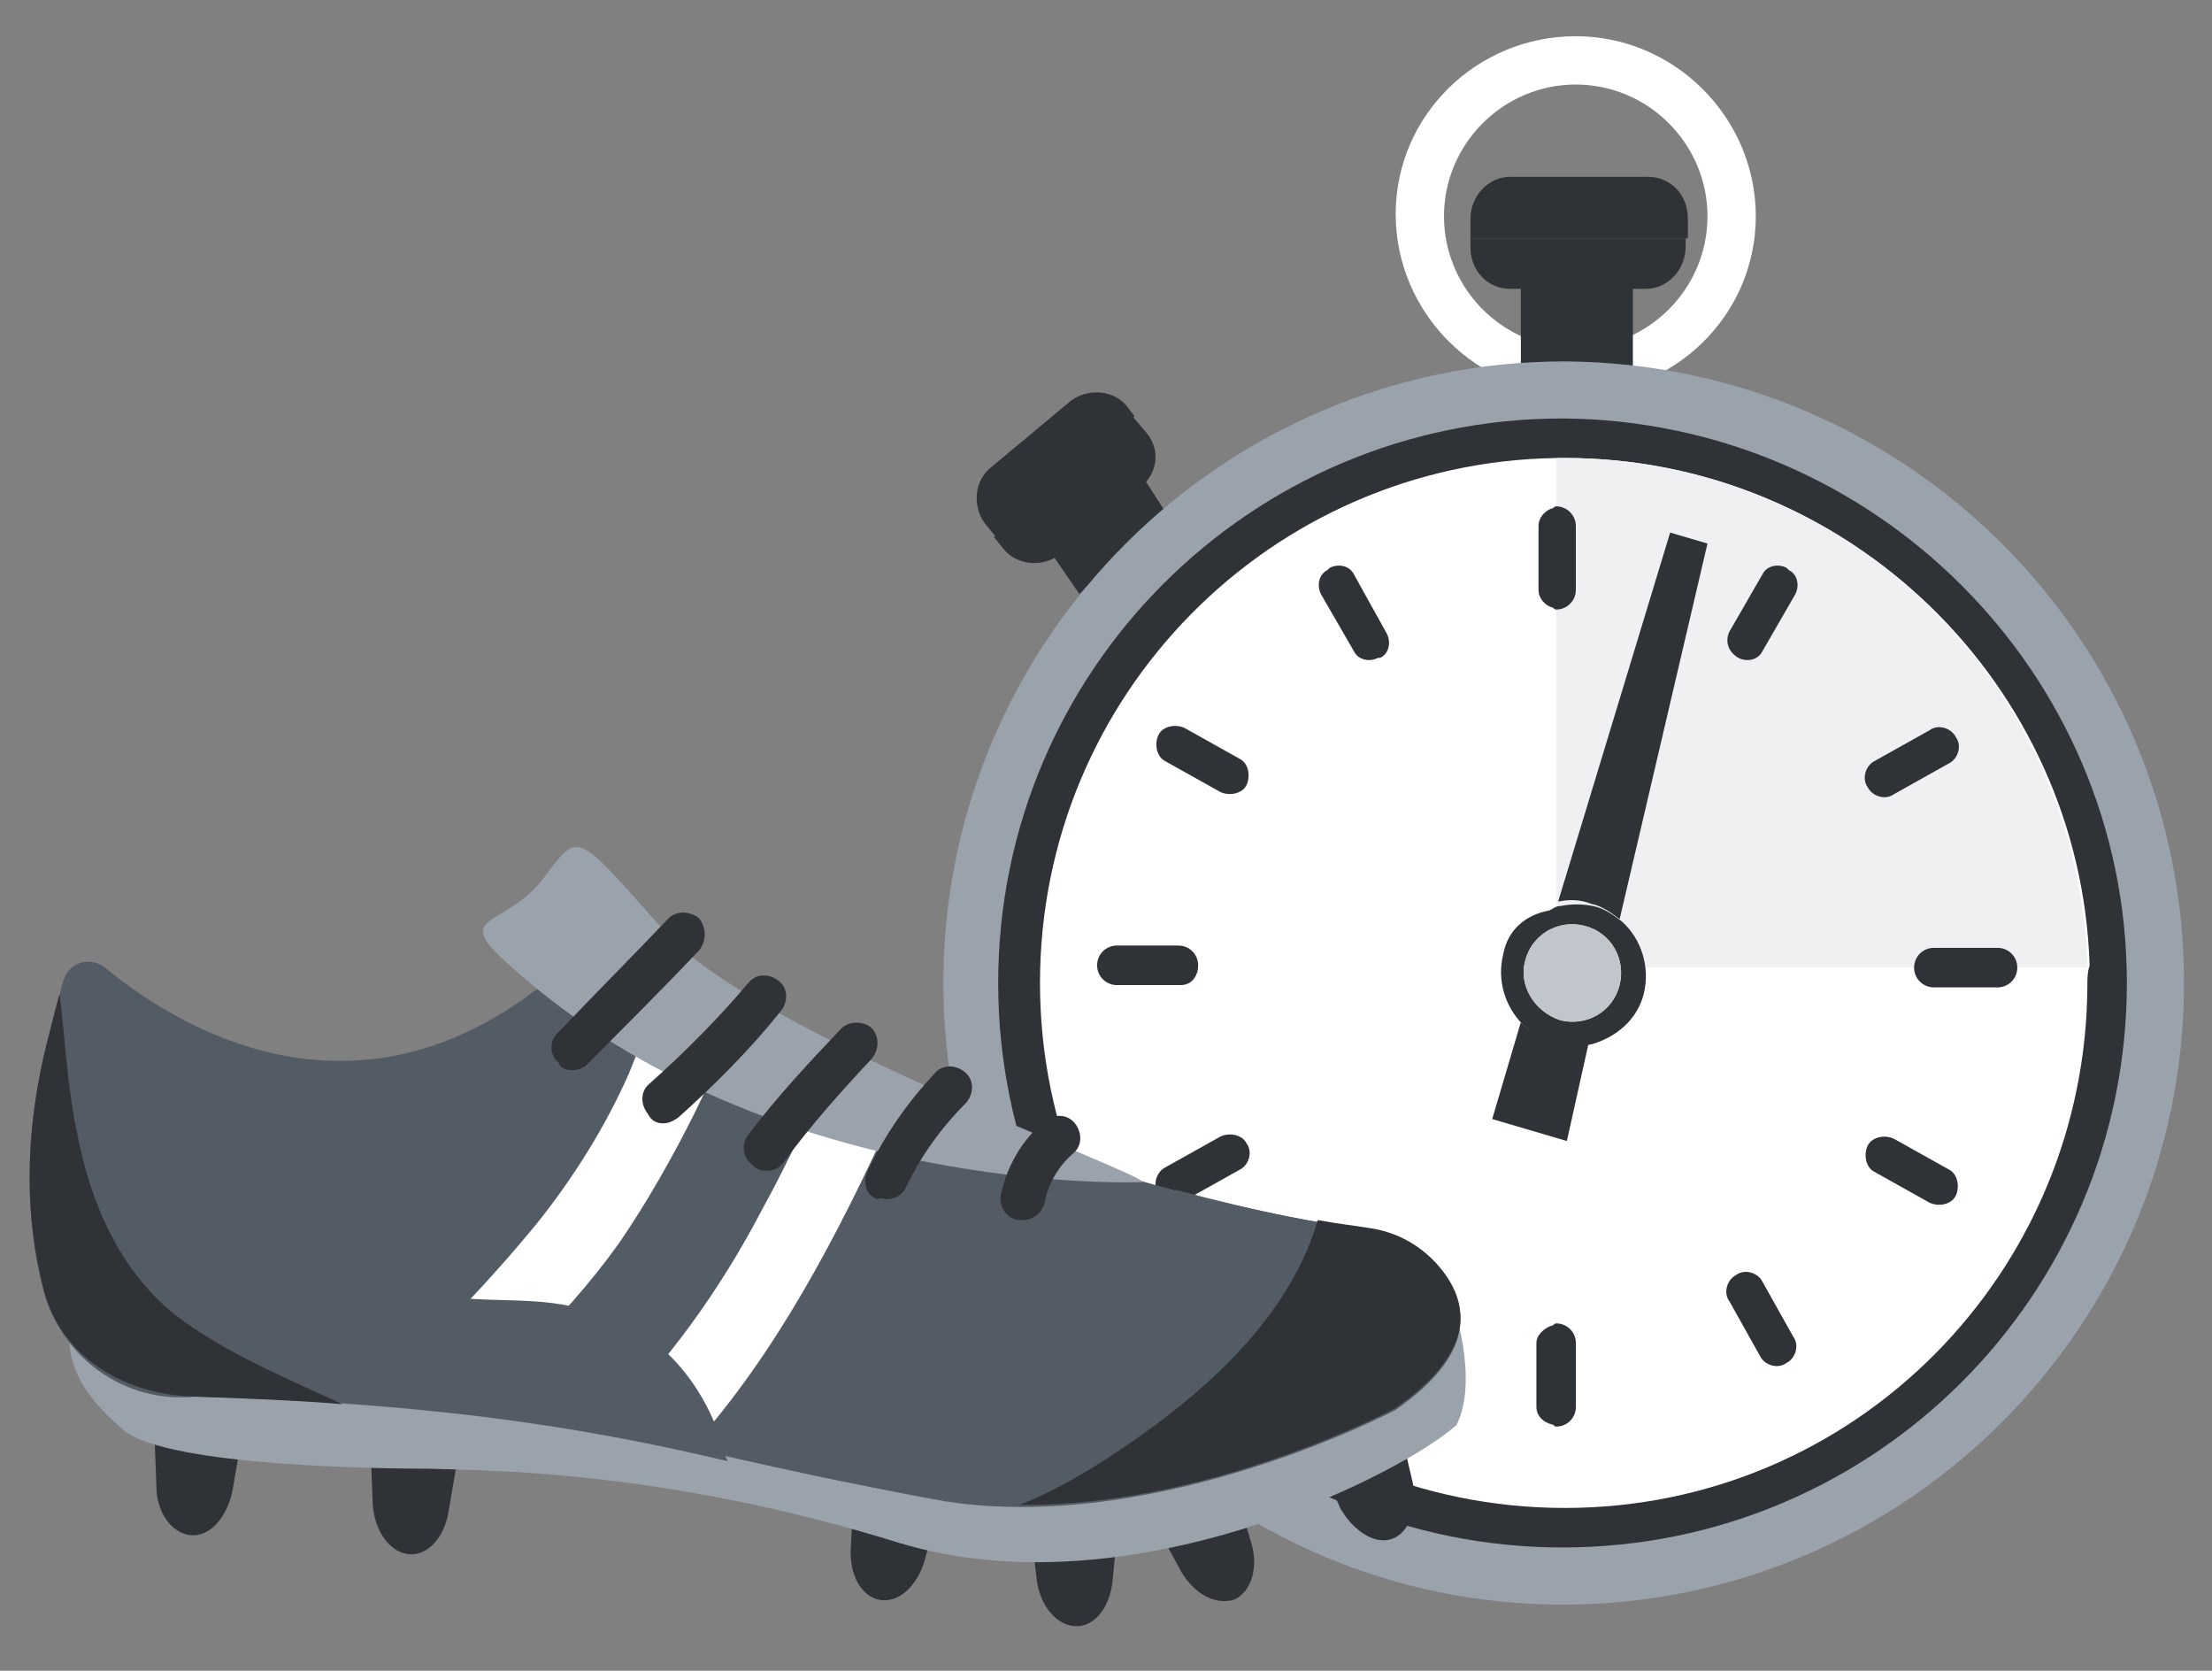
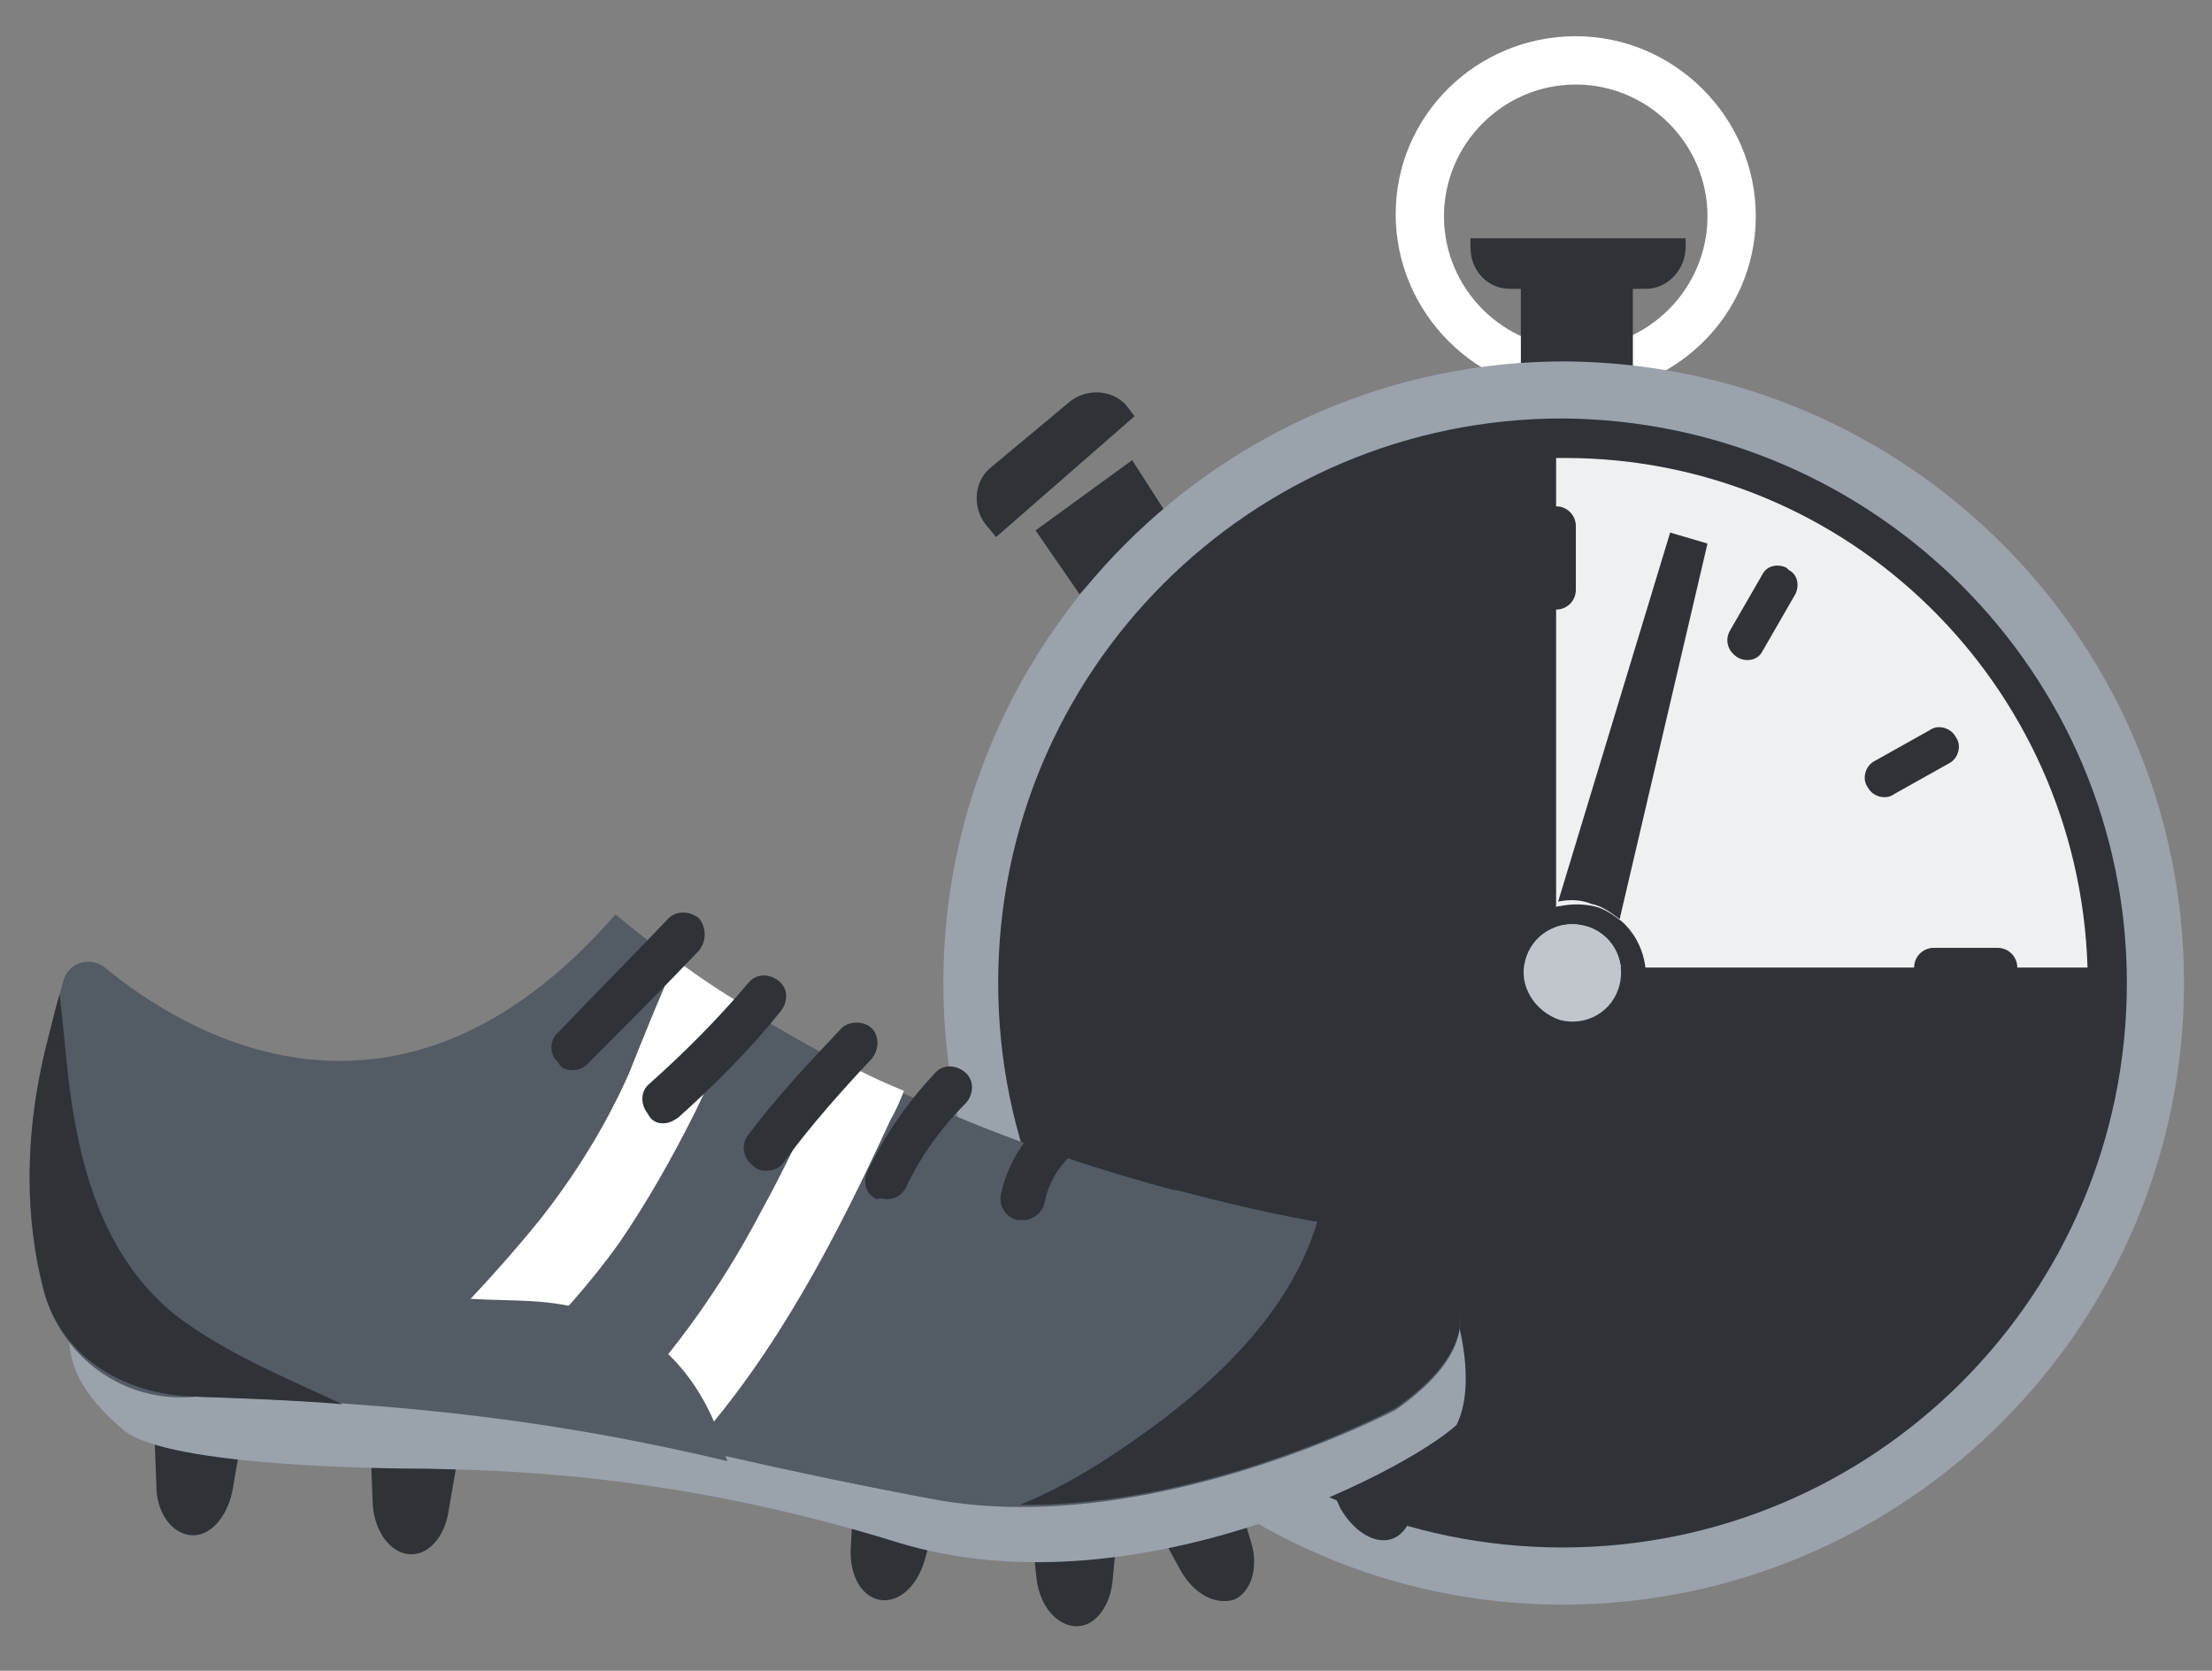
<svg xmlns="http://www.w3.org/2000/svg" width="49" height="37" viewBox="0 0 49 37" fill="none">
  <rect x="0" y="0" width="49" height="37" fill="#808080" stroke="none" />
  <g clip-path="url(#clip0_1_11717)">
    <path d="M34.905 8.731C32.716 8.731 30.917 6.931 30.917 4.742C30.917 2.553 32.716 0.802 34.905 0.802C37.094 0.802 38.894 2.602 38.894 4.79C38.894 6.979 37.094 8.731 34.905 8.731ZM34.905 1.872C33.3 1.872 31.987 3.185 31.987 4.79C31.987 6.396 33.3 7.709 34.905 7.709C36.511 7.709 37.824 6.396 37.824 4.79C37.824 3.185 36.511 1.872 34.905 1.872Z" fill="white" />
    <path d="M25.08 10.19L22.94 11.746L23.913 13.157C24.497 12.524 25.178 11.941 25.859 11.405L25.08 10.19Z" fill="#2F3237" />
-     <path d="M25.375 9.557L25.083 9.217L22.018 11.892L22.213 12.135C22.505 12.524 23.088 12.573 23.477 12.281L25.229 10.822C25.666 10.482 25.715 9.946 25.375 9.557Z" fill="#2F3237" />
    <path d="M24.985 9.023C24.693 8.634 24.109 8.585 23.72 8.877L21.969 10.336C21.58 10.628 21.531 11.212 21.823 11.601L22.066 11.893L25.131 9.218L24.985 9.023Z" fill="#2F3237" />
    <path d="M36.171 6.299H33.69V8.342C34.079 8.245 34.468 8.196 34.906 8.196H34.955C35.344 8.196 35.782 8.245 36.171 8.342V6.299Z" fill="#2F3237" />
-     <path d="M37.389 4.84C37.389 4.305 36.999 3.916 36.513 3.916H33.448C32.962 3.916 32.573 4.354 32.573 4.84V5.278H37.389V4.84Z" fill="#2F3237" />
    <path d="M32.573 5.277V5.472C32.573 6.007 32.962 6.396 33.448 6.396H36.464C36.951 6.396 37.34 5.958 37.34 5.472V5.277H32.573Z" fill="#2F3237" />
    <path d="M48.38 21.769C48.38 29.357 42.203 35.535 34.614 35.535C27.075 35.535 20.897 29.357 20.897 21.769C20.897 14.181 27.075 8.003 34.663 8.003C42.251 8.052 48.38 14.181 48.38 21.769Z" fill="#9AA2AC" />
    <path d="M47.114 21.768C47.114 28.675 41.52 34.269 34.613 34.269C27.706 34.269 22.112 28.675 22.112 21.768C22.112 14.861 27.706 9.267 34.613 9.267C41.52 9.315 47.114 14.909 47.114 21.768Z" fill="#2F3237" />
-     <path d="M46.24 21.768C46.24 28.189 41.084 33.394 34.663 33.394C28.242 33.394 23.038 28.189 23.038 21.768C23.038 15.396 28.145 10.24 34.469 10.143C34.517 10.143 34.566 10.143 34.663 10.143C40.938 10.143 46.094 15.153 46.289 21.379C46.24 21.525 46.24 21.671 46.24 21.768Z" fill="white" />
    <path d="M46.243 21.427H34.471V10.142C34.52 10.142 34.569 10.142 34.666 10.142C40.941 10.142 46.048 15.152 46.243 21.427Z" fill="#EEF0F1" />
    <path d="M35.246 20.015C35.489 20.063 35.684 20.209 35.878 20.355L37.824 12.037L36.997 11.794L34.516 19.966C34.759 19.917 35.003 19.917 35.246 20.015Z" fill="#2F3237" />
    <path d="M34.709 25.268L35.196 23.079C34.952 23.128 34.66 23.177 34.369 23.079C34.077 22.982 33.882 22.836 33.688 22.642L33.055 24.782L34.709 25.268Z" fill="#2F3237" />
    <path d="M33.299 21.135C33.153 21.719 33.348 22.302 33.737 22.692C33.931 22.886 34.126 23.032 34.418 23.129C34.71 23.227 34.953 23.178 35.245 23.129C35.78 22.983 36.266 22.594 36.412 22.011C36.558 21.427 36.364 20.794 35.926 20.405C35.731 20.259 35.537 20.113 35.293 20.065C35.05 20.016 34.807 20.016 34.564 20.065C34.467 20.065 34.418 20.113 34.321 20.162C33.785 20.259 33.396 20.6 33.299 21.135ZM33.785 21.281C33.931 20.697 34.515 20.357 35.099 20.503C35.683 20.648 36.023 21.232 35.877 21.816C35.731 22.4 35.148 22.74 34.564 22.594C33.98 22.4 33.64 21.816 33.785 21.281Z" fill="#2F3237" />
    <path d="M34.563 22.591C35.146 22.737 35.73 22.397 35.876 21.813C36.022 21.229 35.681 20.645 35.098 20.5C34.514 20.354 33.93 20.694 33.784 21.278C33.638 21.813 33.979 22.397 34.563 22.591Z" fill="#C1C6CD" />
    <path d="M34.081 11.651V13.061C34.081 13.256 34.227 13.402 34.373 13.45C34.421 13.45 34.421 13.499 34.47 13.499C34.713 13.499 34.908 13.305 34.908 13.061V11.651C34.908 11.408 34.713 11.213 34.47 11.213C34.421 11.213 34.421 11.261 34.373 11.261C34.227 11.31 34.081 11.456 34.081 11.651Z" fill="#2F3237" />
    <path d="M29.992 12.72C29.895 12.525 29.651 12.477 29.457 12.574L29.408 12.623C29.213 12.72 29.165 12.963 29.262 13.158L29.992 14.422C30.089 14.617 30.332 14.666 30.527 14.568H30.576C30.77 14.471 30.819 14.228 30.721 14.033L29.992 12.72Z" fill="#2F3237" />
    <path d="M26.248 16.125C26.054 16.027 25.762 16.076 25.665 16.271C25.567 16.465 25.616 16.757 25.81 16.855L27.026 17.535C27.221 17.633 27.513 17.584 27.61 17.39C27.707 17.195 27.659 16.903 27.464 16.806L26.248 16.125Z" fill="#2F3237" />
    <path d="M26.541 21.377C26.541 21.134 26.346 20.939 26.103 20.939H24.741C24.498 20.939 24.303 21.134 24.303 21.377C24.303 21.62 24.498 21.815 24.741 21.815H26.152C26.395 21.815 26.541 21.62 26.541 21.377Z" fill="#2F3237" />
    <path d="M27.029 25.172L25.812 25.853C25.618 25.95 25.521 26.242 25.667 26.436C25.764 26.631 26.056 26.728 26.25 26.582L27.466 25.901C27.661 25.804 27.758 25.512 27.612 25.318C27.515 25.123 27.223 25.074 27.029 25.172Z" fill="#2F3237" />
    <path d="M30.527 28.236C30.332 28.139 30.04 28.188 29.943 28.382L29.262 29.598C29.165 29.793 29.213 30.085 29.408 30.182C29.603 30.279 29.895 30.23 29.992 30.036L30.673 28.82C30.77 28.625 30.721 28.382 30.527 28.236Z" fill="#2F3237" />
    <path d="M34.034 29.744V31.155C34.034 31.35 34.18 31.496 34.374 31.544C34.423 31.544 34.423 31.593 34.472 31.593C34.715 31.593 34.909 31.398 34.909 31.155V29.744C34.909 29.501 34.715 29.307 34.472 29.307C34.423 29.307 34.423 29.355 34.374 29.355C34.228 29.404 34.034 29.55 34.034 29.744Z" fill="#2F3237" />
    <path d="M38.992 30.036C39.089 30.231 39.381 30.328 39.576 30.182C39.77 30.085 39.868 29.793 39.722 29.598L39.041 28.382C38.944 28.188 38.652 28.09 38.457 28.236C38.263 28.334 38.165 28.625 38.311 28.82L38.992 30.036Z" fill="#2F3237" />
    <path d="M42.737 26.631C42.932 26.728 43.224 26.68 43.321 26.485C43.418 26.291 43.37 25.999 43.175 25.901L41.959 25.221C41.765 25.123 41.473 25.172 41.375 25.366C41.278 25.561 41.327 25.853 41.521 25.95L42.737 26.631Z" fill="#2F3237" />
    <path d="M42.401 21.428C42.401 21.671 42.596 21.866 42.839 21.866H44.249C44.493 21.866 44.687 21.671 44.687 21.428C44.687 21.185 44.493 20.99 44.249 20.99H42.839C42.596 20.99 42.401 21.185 42.401 21.428Z" fill="#2F3237" />
    <path d="M41.961 17.584L43.177 16.903C43.372 16.806 43.469 16.514 43.323 16.32C43.226 16.125 42.934 16.028 42.739 16.174L41.523 16.855C41.329 16.952 41.232 17.244 41.377 17.439C41.475 17.633 41.767 17.73 41.961 17.584Z" fill="#2F3237" />
    <path d="M38.506 14.568C38.7 14.666 38.944 14.617 39.041 14.422L39.77 13.158C39.868 12.963 39.819 12.72 39.625 12.623L39.576 12.574C39.381 12.477 39.138 12.525 39.041 12.72L38.311 13.985C38.214 14.179 38.263 14.422 38.506 14.568Z" fill="#2F3237" />
  </g>
  <g clip-path="url(#clip1_1_11717)">
    <path d="M30.83 34.081C31.208 33.955 31.418 33.408 31.292 32.82L30.788 30.676L28.77 31.39L29.695 33.408C29.989 33.913 30.451 34.207 30.83 34.081Z" fill="#2F3237" />
    <path d="M27.338 35.425C27.717 35.257 27.885 34.711 27.717 34.164L27.086 32.062L25.11 32.861L26.161 34.795C26.456 35.299 26.918 35.552 27.338 35.425Z" fill="#2F3237" />
    <path d="M23.851 36.014C24.271 36.014 24.608 35.552 24.65 34.963L24.86 32.777L22.716 32.819L22.968 35.005C23.052 35.594 23.431 36.014 23.851 36.014Z" fill="#2F3237" />
    <path d="M19.477 35.427C19.898 35.511 20.318 35.133 20.486 34.544L21.075 32.401L18.973 32.064L18.847 34.25C18.805 34.839 19.057 35.343 19.477 35.427Z" fill="#2F3237" />
    <path d="M9.056 34.418C9.476 34.46 9.855 34.039 9.939 33.451L10.317 31.265L8.173 31.139L8.257 33.325C8.299 33.913 8.636 34.376 9.056 34.418Z" fill="#2F3237" />
    <path d="M4.221 33.997C4.641 34.039 5.02 33.618 5.146 33.03L5.524 30.844L3.38 30.676L3.464 32.904C3.464 33.492 3.8 33.955 4.221 33.997Z" fill="#2F3237" />
    <path d="M32.264 29.162C32.264 29.162 32.726 30.633 32.264 31.558C31.045 32.651 25.033 35.72 19.905 34.164C14.776 32.567 10.867 32.567 9.479 32.525C8.555 32.525 3.762 32.483 2.753 31.684C1.913 30.97 1.576 30.381 1.534 29.708C1.45 28.868 2.165 28.195 2.711 27.648C3.09 27.228 3.51 26.808 3.888 26.429C4.014 26.303 4.351 25.883 4.561 25.883C4.855 25.883 18.517 28.573 18.517 28.573L25.79 28.405L32.264 29.162Z" fill="#9AA2AC" />
    <path d="M30.87 31.138C30.87 31.138 25.657 33.954 20.865 33.198C16.073 32.483 10.229 30.507 6.446 30.759C5.563 30.802 4.89 30.886 4.344 30.928C2.747 31.096 1.317 30.045 0.939 28.489C0.603 27.144 0.477 25.294 1.065 23.024L1.401 21.721C1.527 21.301 1.99 21.175 2.326 21.427C4.05 22.856 8.8 25.799 13.634 20.25C20.907 26.303 30.618 27.27 30.618 27.27C30.618 27.27 34.065 28.91 30.87 31.138Z" fill="#535B65" />
    <path d="M11.953 27.019C12.751 26.01 13.424 24.917 13.928 23.782C14.265 22.941 14.601 22.101 14.979 21.26C15.484 21.638 15.988 21.974 16.493 22.269C16.157 23.067 15.778 23.824 15.4 24.623C14.895 25.632 14.349 26.599 13.718 27.523C13.088 28.406 12.331 29.247 11.532 30.046C11.196 30.382 10.818 30.718 10.481 31.055C9.725 30.928 9.01 30.844 8.337 30.802C9.641 29.625 10.86 28.364 11.953 27.019Z" fill="white" />
    <path d="M16.871 26.807C17.334 25.967 17.754 25.084 18.174 24.159C18.3 23.907 18.385 23.655 18.469 23.402C18.973 23.697 19.52 23.949 20.024 24.159C19.94 24.369 19.856 24.579 19.73 24.79C18.553 27.354 17.207 29.96 15.316 32.062C14.643 31.894 13.971 31.768 13.34 31.6C14.769 30.212 15.946 28.573 16.871 26.807Z" fill="white" />
    <path d="M18.051 30.047C18.765 29.332 19.606 28.954 20.573 28.702C21.414 28.492 22.297 28.366 23.137 28.197C23.894 28.029 24.651 27.819 25.239 27.357C25.618 27.062 25.87 26.726 26.038 26.348C27.93 26.852 29.443 27.146 30.284 27.23C30.956 27.314 31.545 27.651 31.965 28.197C32.512 28.912 32.722 29.963 30.914 31.224C30.914 31.224 25.66 33.998 20.909 33.242C19.48 32.99 17.967 32.653 16.453 32.317C16.832 31.434 17.42 30.677 18.051 30.047Z" fill="#535B65" />
    <path d="M25.534 31.602C27.131 30.424 28.644 28.911 29.191 27.019C29.653 27.104 30.032 27.145 30.284 27.188C30.956 27.272 31.545 27.608 31.965 28.154C32.512 28.869 32.722 29.92 30.914 31.181C30.914 31.181 26.837 33.367 22.591 33.325C23.642 32.905 24.609 32.274 25.534 31.602Z" fill="#2F3237" />
    <path d="M1.321 22.059C2.245 22.395 3.086 22.899 3.843 23.488C4.431 23.95 4.894 24.497 5.314 25.127C5.692 25.674 6.071 26.262 6.491 26.767C7.458 27.902 8.761 28.574 10.191 28.743C11.031 28.827 11.914 28.743 12.755 28.953C13.469 29.121 14.184 29.415 14.731 29.92C15.235 30.382 15.613 30.971 15.866 31.601C15.95 31.811 15.992 32.106 16.118 32.358C12.587 31.517 9.14 31.055 4.305 30.929C2.708 30.887 1.278 30.004 0.942 28.448C0.648 27.103 0.522 25.253 1.11 22.983C1.152 22.647 1.236 22.353 1.321 22.059Z" fill="#535B65" />
    <path d="M1.067 22.983C1.151 22.646 1.235 22.31 1.319 22.016C1.445 23.024 1.487 24.033 1.697 25.042C1.992 26.598 2.622 28.111 3.883 29.12C4.976 29.961 6.322 30.507 7.583 31.096C6.574 31.012 5.481 30.97 4.304 30.928C2.706 30.886 1.277 30.003 0.941 28.447C0.604 27.102 0.478 25.253 1.067 22.983Z" fill="#2F3237" />
-     <path d="M12.037 19.452C12.836 18.401 12.71 18.359 14.727 20.629C16.619 22.815 25.195 25.926 25.321 26.178C25.321 26.178 16.787 26.556 11.07 21.175C10.103 20.251 11.238 20.503 12.037 19.452Z" fill="#9AA2AC" />
    <path d="M22.674 27.018C22.884 27.018 23.094 26.85 23.136 26.64C23.221 26.22 23.431 25.841 23.767 25.547C23.977 25.379 23.977 25.084 23.809 24.874C23.641 24.664 23.347 24.664 23.136 24.832C22.632 25.253 22.296 25.841 22.169 26.472C22.128 26.724 22.296 26.976 22.548 27.018C22.59 27.018 22.632 27.018 22.674 27.018Z" fill="#2F3237" />
    <path d="M19.645 26.555C19.813 26.555 19.981 26.471 20.065 26.303C20.402 25.588 20.864 24.958 21.411 24.411C21.579 24.201 21.579 23.907 21.369 23.738C21.158 23.57 20.864 23.57 20.696 23.78C20.107 24.411 19.603 25.126 19.225 25.924C19.099 26.177 19.183 26.471 19.435 26.555C19.519 26.513 19.561 26.555 19.645 26.555Z" fill="#2F3237" />
    <path d="M17 25.925C17.168 25.925 17.294 25.841 17.378 25.715C17.967 24.916 18.639 24.16 19.312 23.445C19.48 23.235 19.48 22.941 19.312 22.773C19.144 22.604 18.808 22.604 18.639 22.773C17.925 23.529 17.21 24.286 16.579 25.127C16.411 25.337 16.453 25.631 16.664 25.799C16.79 25.925 16.874 25.925 17 25.925Z" fill="#2F3237" />
    <path d="M14.687 24.876C14.813 24.876 14.897 24.834 15.023 24.75C15.822 24.035 16.621 23.236 17.293 22.395C17.462 22.185 17.462 21.891 17.251 21.723C17.041 21.555 16.747 21.555 16.579 21.765C15.906 22.564 15.149 23.32 14.393 23.993C14.183 24.161 14.183 24.455 14.351 24.666C14.435 24.834 14.561 24.876 14.687 24.876Z" fill="#2F3237" />
    <path d="M12.667 23.698C12.793 23.698 12.92 23.656 13.004 23.572C13.844 22.731 14.685 21.89 15.484 21.05C15.652 20.84 15.652 20.545 15.484 20.335C15.274 20.167 14.979 20.167 14.811 20.335C14.013 21.176 13.172 22.017 12.373 22.857C12.163 23.026 12.163 23.362 12.373 23.53C12.415 23.656 12.541 23.698 12.667 23.698Z" fill="#2F3237" />
  </g>
  <defs>
    <clipPath id="clip0_1_11717">
      <rect width="27.773" height="35.294" fill="white" transform="translate(20.897 0.799)" />
    </clipPath>
    <clipPath id="clip1_1_11717">
      <rect width="31.823" height="17.277" fill="white" transform="matrix(-1 0 0 1 32.469 18.736)" />
    </clipPath>
  </defs>
</svg>